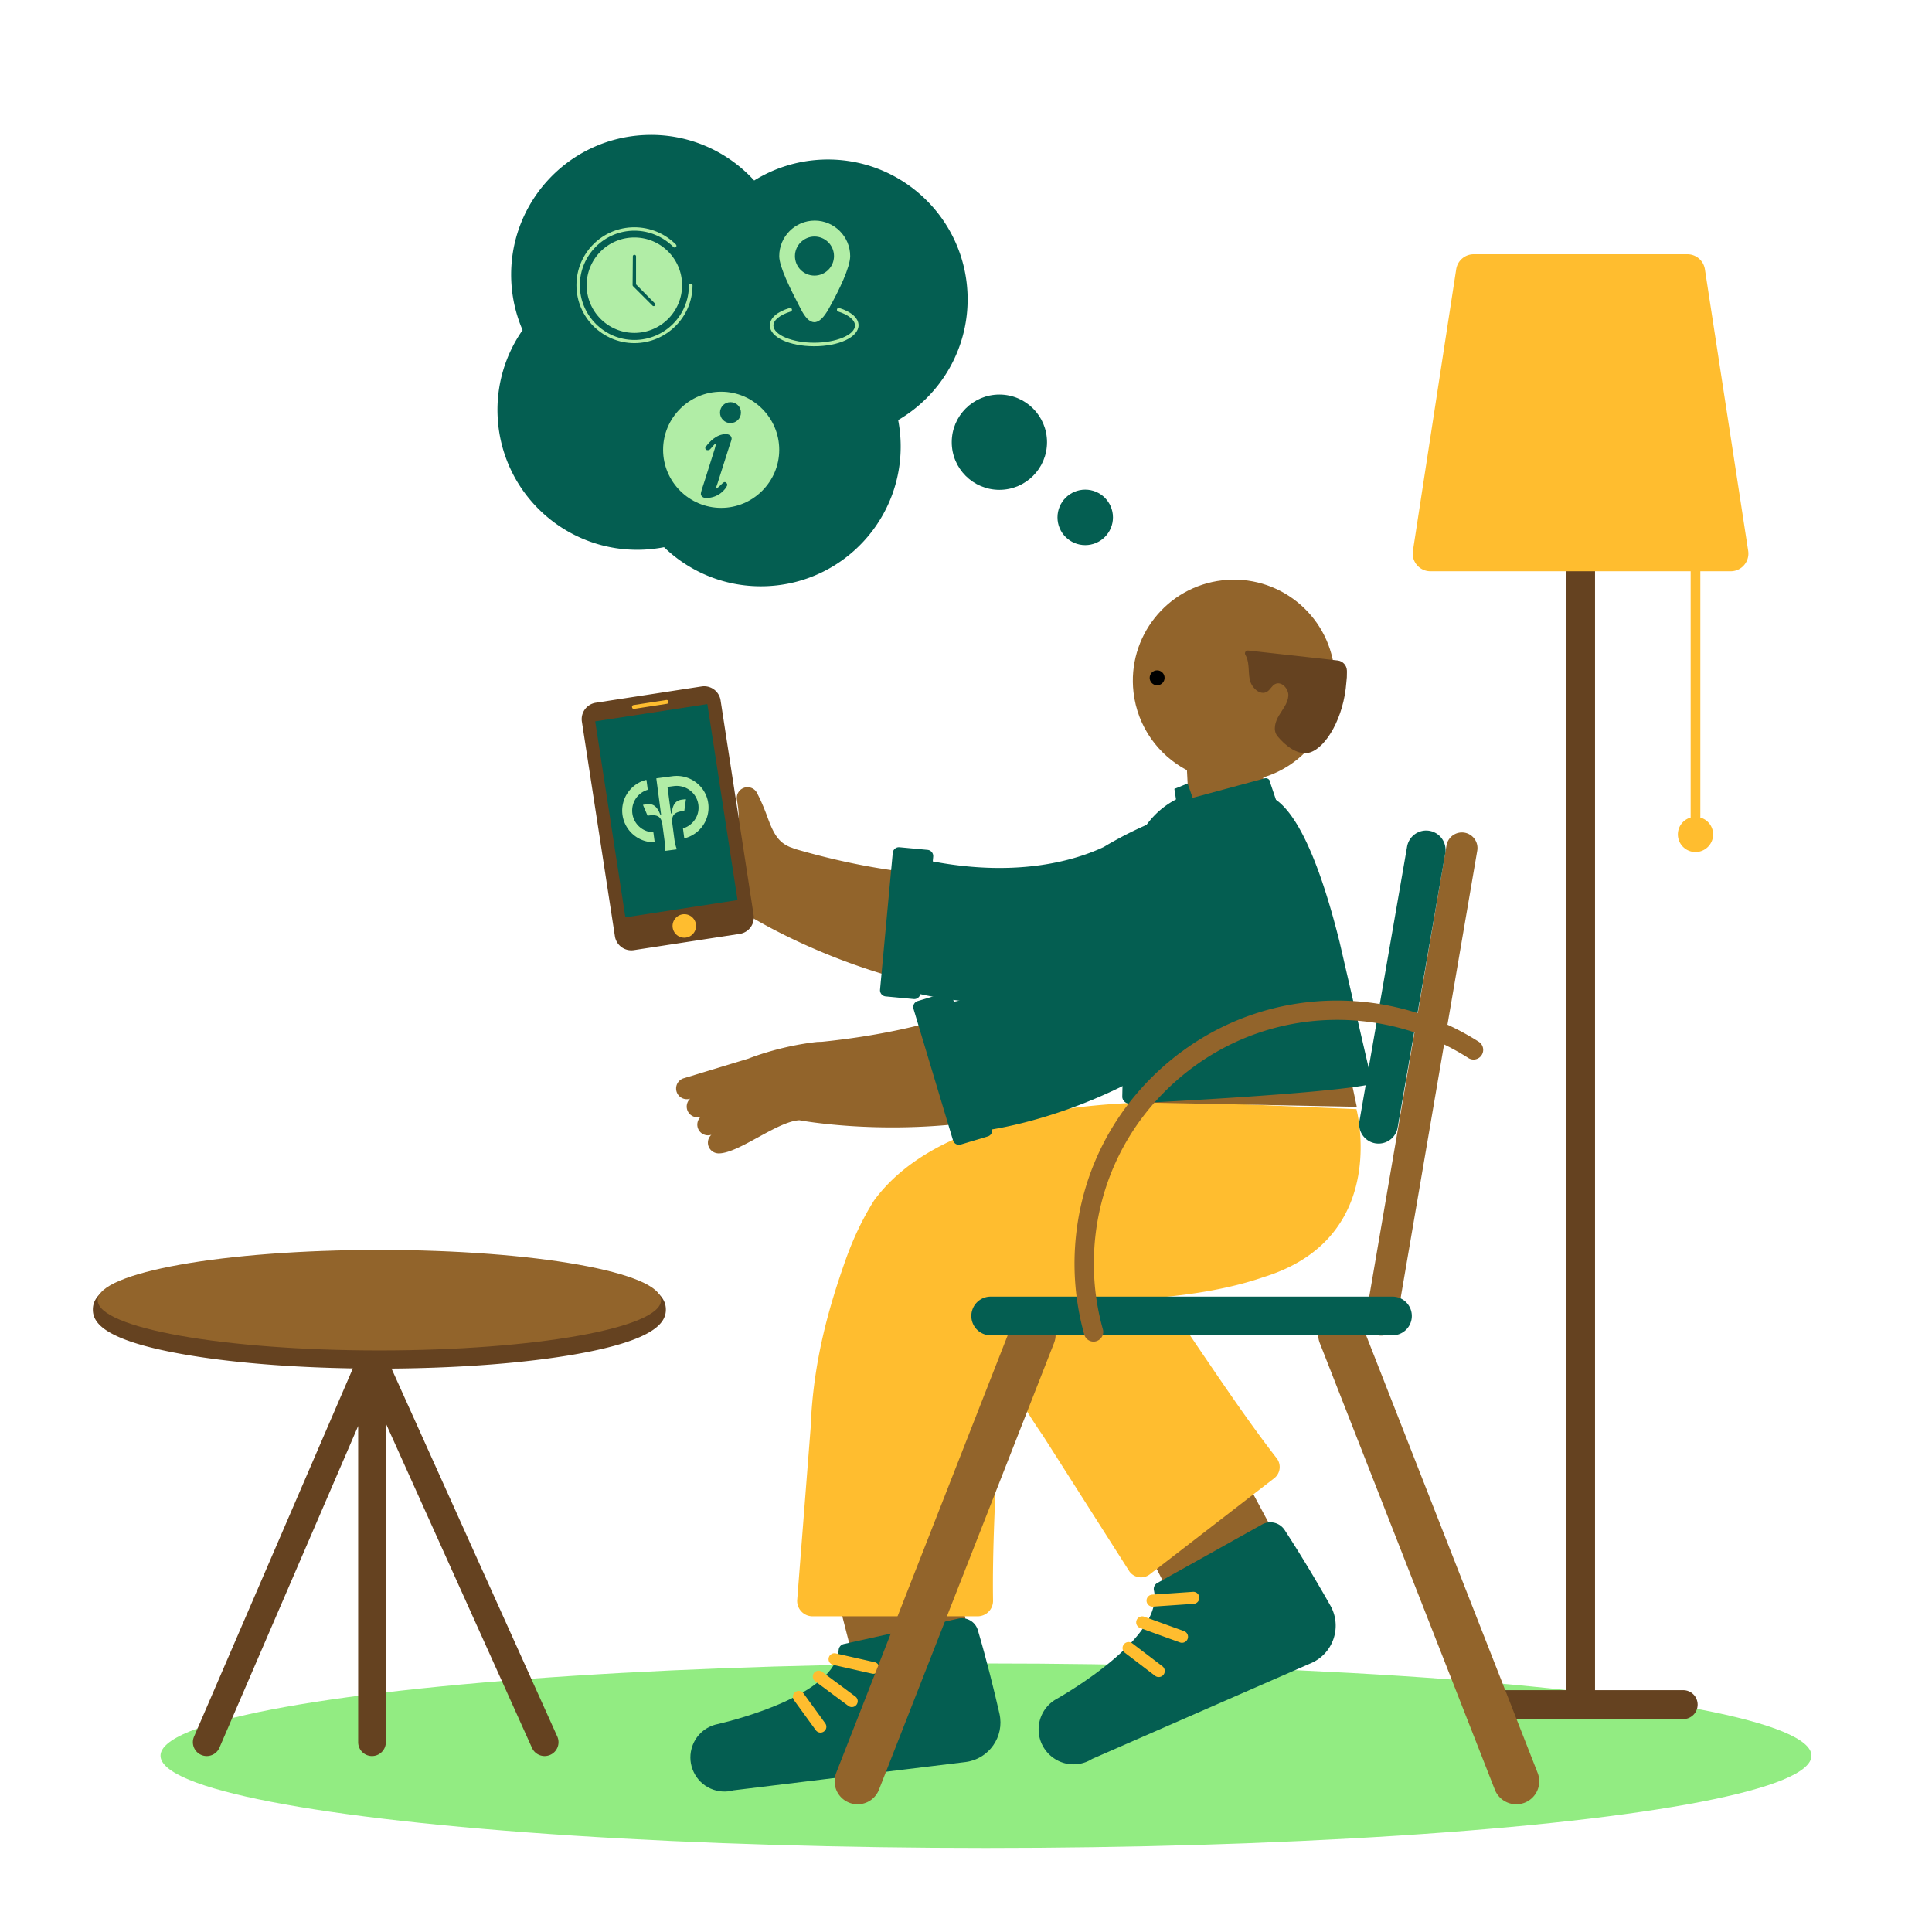
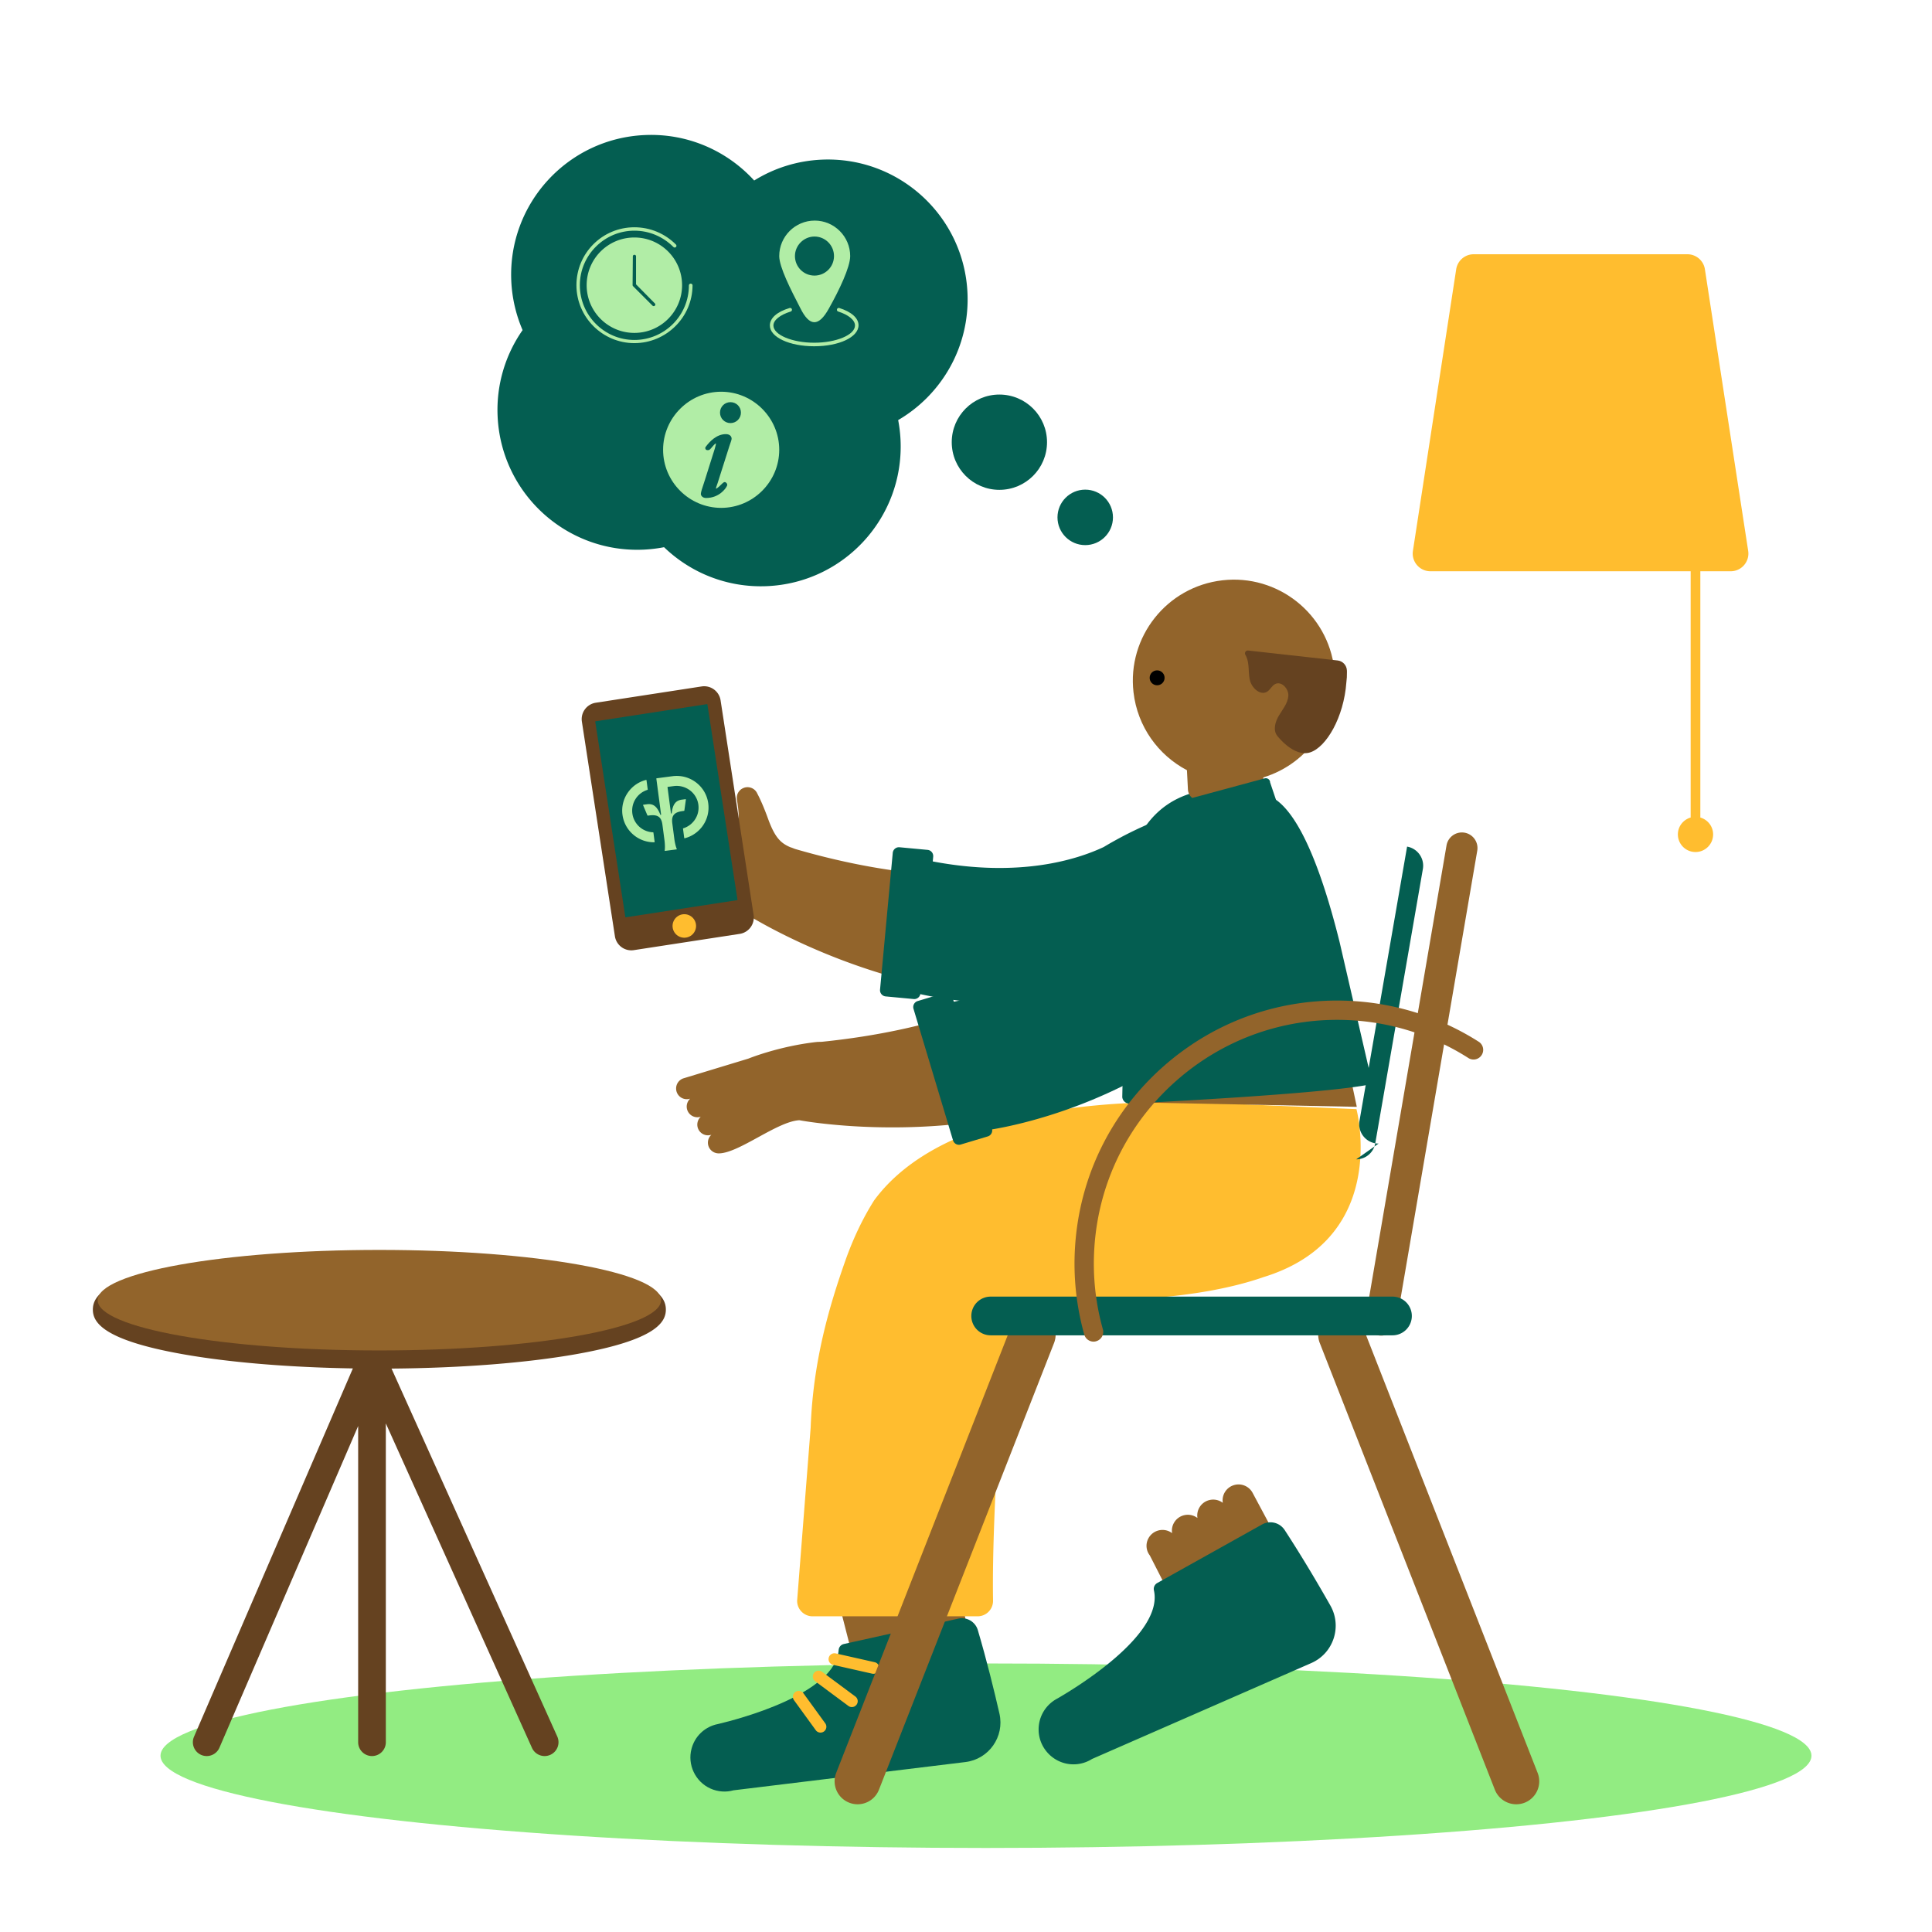
<svg xmlns="http://www.w3.org/2000/svg" version="1.1" id="Calque_1" x="0" y="0" viewBox="0 0 566.93 566.93" style="enable-background:new 0 0 566.93 566.93" xml:space="preserve">
  <style>.st1{fill:#654220}.st2{fill:#ffbd2f}.st3{fill:#92642b}.st4{fill:#045e51}.st5{fill:#b1eda6}</style>
  <ellipse cx="289.33" cy="515.2" rx="242.23" ry="27.07" style="fill:#92ec82" />
-   <path class="st1" d="M493.91 495.96h-25.86v-390.6c0-2.35-1.9-4.25-4.25-4.25s-4.25 1.9-4.25 4.25v390.6h-25.86c-2.35 0-4.25 1.9-4.25 4.25s1.9 4.25 4.25 4.25h60.22c2.35 0 4.25-1.9 4.25-4.25s-1.9-4.25-4.25-4.25z" />
  <path class="st2" d="m512.99 161.65-12.7-82.64a5.193 5.193 0 0 0-5.13-4.4h-62.72c-2.56 0-4.74 1.87-5.13 4.4l-12.7 82.64c-.48 3.14 1.95 5.98 5.13 5.98h76.37v72.27c-2.16.62-3.75 2.59-3.75 4.95 0 2.85 2.31 5.17 5.17 5.17s5.17-2.31 5.17-5.17c0-2.36-1.59-4.33-3.75-4.95v-72.27h8.92c3.17 0 5.6-2.84 5.12-5.98z" />
  <path class="st3" d="M247.24 465.37a4.708 4.708 0 0 1 6.66 0c.18.18.33.37.48.57a4.712 4.712 0 0 1 4.66-4.06c1.57 0 2.95.77 3.81 1.94a4.712 4.712 0 0 1 4.66-4.06c1.57 0 2.95.77 3.81 1.94a4.712 4.712 0 0 1 4.66-4.06c2.3 0 4.22 1.65 4.63 3.84l5.58 28.17-33.88 4.74-6.15-24.06a4.694 4.694 0 0 1 1.08-4.96z" />
  <path class="st4" d="M209.85 506.1s.02-.01.06-.02c.29-.08.58-.15.88-.2 5.59-1.32 34.37-8.75 35.31-21.72.06-.85.68-1.56 1.52-1.74l33.59-7.45c2.5-.55 5.01.92 5.73 3.38 2.62 8.89 4.78 17.69 6.34 24.5 1.54 6.76-3.1 13.37-9.99 14.21l-68.03 8.29c-2.16.6-4.54.49-6.79-.52-4.43-1.99-6.81-7-5.54-11.69.95-3.58 3.67-6.12 6.92-7.04z" />
  <path class="st2" d="M243.89 488.29c.17.12.37.21.59.25l11.42 2.58c.93.21 1.85-.37 2.06-1.3a1.72 1.72 0 0 0-1.3-2.06l-11.42-2.58a1.72 1.72 0 0 0-2.06 1.3c-.16.71.14 1.42.71 1.81zm5.11 12.34c.76.52 1.8.35 2.35-.4.57-.76.41-1.84-.36-2.41l-9.74-7.23c-.76-.57-1.84-.41-2.4.36-.57.76-.41 1.84.36 2.41l9.74 7.23c.01.02.03.03.05.04zm-9.2 7.49c.58.4 1.38.41 1.98-.03.77-.56.94-1.63.38-2.4l-6.39-8.8c-.56-.77-1.63-.94-2.4-.38-.77.56-.94 1.63-.38 2.4l6.39 8.8c.12.16.26.3.42.41zm8.23-138.11c2.3-6.52 5.12-12.45 8.47-17.76 16.09-21.85 52.75-30.02 95.92-28.74l.16.01 45.46 1.95s6.11 22.98-8.87 38.54v.01c-.02.01-.03.03-.05.04-4.24 4.39-10.19 8.2-18.42 10.72-.08.03-.17.05-.25.09-9.79 3.36-21.07 5.09-31.27 5.94-8.99.76-17.15.83-22.72.74-4.05.32-9.9 1.85-15.62 9.01-.63.89-1.24 1.81-1.84 2.79-3.73 7.12-4.96 14.62-5.73 22.18-.11 1.44-.2 2.92-.29 4.35-.02.99-.07 1.9-.14 2.75-.71 14.57-1.68 32.36-1.44 47.06a4.52 4.52 0 0 1-4.52 4.6h-48.44c-2.56 0-4.61-2.13-4.52-4.68l3.96-50.66c.72-19.61 5.46-35.61 10.15-48.94z" />
  <path class="st3" d="M336.99 451.42a4.695 4.695 0 0 1 6.33-1.93c.22.12.42.25.62.4-.36-2.26.99-4.5 3.26-5.19 1.49-.45 3.02-.13 4.18.74-.36-2.26.99-4.5 3.26-5.19 1.49-.45 3.02-.13 4.18.74-.36-2.26.99-4.5 3.26-5.19 2.19-.67 4.48.35 5.5 2.29l13.41 25.06-32.47 15.04-11.12-21.77a4.598 4.598 0 0 1-.41-5z" />
  <path class="st4" d="M309.51 498.86s.02-.02.05-.03c.26-.16.53-.32.8-.46 5.09-2.94 31.15-18.69 28.25-31.69-.19-.85.21-1.73.98-2.16l30.76-17.18a4.997 4.997 0 0 1 6.62 1.63c5.18 7.95 9.9 15.95 13.42 22.17 3.5 6.18.89 14.03-5.62 16.88l-64.31 28.13a10.172 10.172 0 0 1-6.81 1.49c-4.93-.65-8.74-4.87-8.87-9.84-.11-3.79 1.82-7.08 4.73-8.94z" />
-   <path class="st2" d="M350.87 470.49c-.18.08-.38.13-.58.14l-11.96.82c-.97.07-1.81-.67-1.88-1.64a1.76 1.76 0 0 1 1.64-1.88l11.96-.82c.97-.07 1.81.67 1.88 1.64.04.77-.4 1.45-1.06 1.74zm-3.32 11.43c-.4.17-.86.2-1.3.04l-11.68-4.23a1.77 1.77 0 0 1-1.06-2.26 1.77 1.77 0 0 1 2.26-1.06l11.68 4.23a1.77 1.77 0 0 1 1.06 2.26c-.18.48-.54.84-.96 1.02zm-6.82 10.05c-.57.25-1.25.19-1.77-.21l-8.86-6.75c-.77-.59-.92-1.69-.33-2.47.59-.77 1.69-.92 2.47-.33l8.86 6.75c.77.59.92 1.69.33 2.47-.19.24-.43.42-.7.54zm-4.38-127.3c-.01.23-.03.46-.04.7.03 1.01.09 2.03.19 3.09 1.21 7.36 5.67 12.22 9.31 18.26.72 1.12 1.48 2.28 2.21 3.38.54.75 1.01 1.45 1.43 2.12 7.6 11.19 16.8 24.93 25.18 35.68a4.19 4.19 0 0 1-.79 5.93l-36.5 28.19c-1.9 1.43-4.6 1-5.96-.95l-25.32-39.76c-10.4-14.93-16.4-29.23-20.36-41.73-1.61-5.08-2.71-10.06-3.31-14.92h53.96z" />
  <path class="st3" d="M444.93 529.45c-2.69 0-5.24-1.62-6.28-4.28l-51.37-131.06a6.742 6.742 0 0 1 3.82-8.74c3.46-1.36 7.38.35 8.74 3.82l51.37 131.06a6.742 6.742 0 0 1-3.82 8.74c-.81.31-1.64.46-2.46.46zm-193.28 0c-.82 0-1.65-.15-2.46-.47-3.47-1.36-5.17-5.27-3.82-8.74l51.37-131.06c1.36-3.47 5.27-5.17 8.74-3.82a6.742 6.742 0 0 1 3.82 8.74l-51.37 131.06a6.726 6.726 0 0 1-6.28 4.29zm153.62-137.52c-.26 0-.52-.02-.78-.07a4.583 4.583 0 0 1-3.74-5.28l23.72-138.5a4.583 4.583 0 0 1 5.28-3.74c2.49.43 4.16 2.79 3.74 5.28l-23.72 138.51a4.574 4.574 0 0 1-4.5 3.8z" />
-   <path class="st4" d="M404.54 335.57c-.32 0-.65-.03-.98-.08-3.09-.54-5.17-3.48-4.63-6.57l13.97-80.49a5.693 5.693 0 0 1 6.57-4.63c3.09.54 5.17 3.48 4.63 6.57l-13.97 80.49a5.686 5.686 0 0 1-5.59 4.71zm4.07 56.27h-117.9c-3.14 0-5.68-2.54-5.68-5.68s2.54-5.68 5.68-5.68h117.9c3.14 0 5.68 2.54 5.68 5.68s-2.54 5.68-5.68 5.68z" />
+   <path class="st4" d="M404.54 335.57c-.32 0-.65-.03-.98-.08-3.09-.54-5.17-3.48-4.63-6.57l13.97-80.49c3.09.54 5.17 3.48 4.63 6.57l-13.97 80.49a5.686 5.686 0 0 1-5.59 4.71zm4.07 56.27h-117.9c-3.14 0-5.68-2.54-5.68-5.68s2.54-5.68 5.68-5.68h117.9c3.14 0 5.68 2.54 5.68 5.68s-2.54 5.68-5.68 5.68z" />
  <path class="st3" d="M370.28 252.17c-1.58-3.8-4.26-6.82-7.51-8.84-.44-.27-.88-.53-1.34-.76-4.81-2.48-10.65-2.9-16.03-.66-.89.37-1.73.8-2.52 1.28-11.1 5.83-46.2 24.35-109.44 5.97-.53-.17-.99-.4-1.47-.53-3.01-1.24-4.68-3.09-6.64-8.51-1.08-2.97-2.14-5.43-3.12-7.28-.06-.13-.13-.26-.2-.38-.33-.53-.83-.97-1.46-1.23-.33-.13-.66-.21-.99-.23-.45-.03-.9.04-1.31.2-.18.07-.35.15-.51.24-.56.33-1.03.85-1.3 1.5-.18.45-.25.91-.23 1.37v.02c.01.16.03.31.06.47.43 2.9 2.05 11.06-4.73 10.83l-19.9-1.79a3.28 3.28 0 0 0-1.66.39c-.6.33-1.1.87-1.38 1.55a3.135 3.135 0 0 0 2.71 4.33c-.79.29-1.46.9-1.81 1.75a3.138 3.138 0 0 0 2.7 4.33c-.79.29-1.46.9-1.81 1.74a3.15 3.15 0 0 0 2.7 4.34c-.79.29-1.46.9-1.8 1.74-.64 1.56.06 3.33 1.56 4.04.05.02.1.05.15.07l.15.06c5.52 2.11 19.33-2.3 25.49-.17 0 0 76.6 49.49 143.49 8.03.09-.06.18-.11.27-.17.32-.19.64-.39.95-.59a19.115 19.115 0 0 0 5.2-5.23c.86-1.3 1.56-2.7 2.09-4.17 1.53-4.31 1.53-9.16-.36-13.71z" />
  <path class="st4" d="M377.22 238.03c-2.17-2.51-5.32-3.51-8.35-3.8-14.9.28-29.52 5.96-39.75 11.36l-.01.01c-1.9 1.01-3.66 2-5.23 2.95-7.91 3.72-24.73 9.05-50.17 4.23l.13-1.4a1.83 1.83 0 0 0-1.65-1.99l-8.23-.77a1.83 1.83 0 0 0-1.99 1.65l-3.73 40.13a1.83 1.83 0 0 0 1.65 1.99l8.23.77c.93.09 1.76-.55 1.95-1.44 7.11 1.61 39.61 7.78 73.87-4.37.28.09.57.09.84-.02 1.5-.58 4.58-1.84 8.37-3.7 14.89-7.3 40.72-23.93 24.07-45.6z" />
  <path id="Ventre_00000165223913250009237900000011001972291454673297_" class="st3" d="m337.05 323.56 61.09 1.23-6.15-29.02z" />
  <path id="corps_00000098182716870009185220000009305655534744480689_" class="st4" d="M330.61 260.52c.27-7.22 2.1-12.8 4.89-17.1 11.44-17.68 33.92-10.48 33.92-10.48 9.81-.04 17.8 19.9 23.67 43.48l9.14 39.57a2.13 2.13 0 0 1-1.73 2.51c-14.56 2.5-56.12 4.67-68.95 5.35a2.13 2.13 0 0 1-2.23-1.92l1.29-61.41z" />
  <path class="st3" d="M391.54 196.35c-1.88-16.27-16.59-27.94-32.86-26.06-16.27 1.88-27.94 16.59-26.06 32.86 1.17 10.12 7.3 18.45 15.68 22.86l.29 5.69c.1 1.88 1.7 3.33 3.58 3.24l15.41-.78c1.88-.1 3.33-1.7 3.24-3.58l-.12-2.45c13.46-4.08 22.51-17.31 20.84-31.78z" />
  <circle id="OEIL_00000145027455547702308830000010607951895944746376_" cx="339.55" cy="198.9" r="2.19" />
  <path class="st1" d="M395.08 200.22c.13-.93.19-1.96.17-3.04 0-.14 0-.27-.01-.41-.05-1.52-1.2-2.79-2.71-2.96l-26.29-2.92c-.69-.08-1.15.67-.79 1.27 0 .01.01.01.01.02.53.9.75 1.91.86 2.95.16 1.41.12 2.88.4 4.27.49 2.41 3.1 4.88 5.16 3.53.88-.57 1.32-1.67 2.24-2.17 1.87-1.03 4.08 1.33 3.93 3.45-.15 2.13-1.63 3.88-2.73 5.71-1.11 1.82-1.83 4.29-.54 5.99 0 0 4.87 6.38 9.64 4.88 4.77-1.5 9.92-10.3 10.66-20.57z" />
  <path class="st4" d="m374.42 234.68-1.71-5.07c0-.82-.78-1.42-1.58-1.21l-23.42 6.33 2.3 6.26 24.41-6.31z" />
-   <path class="st4" d="m348.5 229.91-3.89 1.58 1.12 7.23 4.31-4.4z" />
  <path id="XMLID_00000129911944065436635650000013799026491492549795_" class="st1" d="m174.83 206.21 31.06-4.78a4.879 4.879 0 0 1 5.56 4.08l9.69 62.97a4.871 4.871 0 0 1-4.08 5.56L186 278.81a4.871 4.871 0 0 1-5.56-4.08l-9.69-62.97c-.41-2.65 1.42-5.14 4.08-5.55z" />
  <path id="XMLID_00000089547002876318639240000012618142850968366265_" class="st2" d="M197.4 272.24a3.446 3.446 0 1 1 6.812-1.049 3.446 3.446 0 0 1-6.812 1.049z" />
-   <path id="XMLID_00000047755950898135012080000014372041994017489835_" class="st2" d="m185.89 206.9 9.65-1.49c.28-.04.54.15.58.43l.02.1a.51.51 0 0 1-.43.58l-9.65 1.49a.51.51 0 0 1-.58-.43l-.02-.1a.52.52 0 0 1 .43-.58z" />
  <path id="XMLID_00000169543434005836531450000014574832970601010875_" class="st4" d="m216.41 264.04-8.83-57.35c-.01-.05-.05-.08-.1-.07l-32.74 5.04c-.05.01-.08.05-.07.1l8.83 57.35c.01.05.05.08.1.07l32.74-5.04c.04-.01.08-.05.07-.1z" />
  <path class="st5" d="M191.63 244.23a6.36 6.36 0 0 1-6.07-5.53 6.37 6.37 0 0 1 4.43-6.92.12.12 0 0 0 .08-.12l-.36-2.71c-.01-.06-.07-.11-.13-.09-2.13.54-4 1.82-5.29 3.64a9.23 9.23 0 0 0-1.63 6.58 9.275 9.275 0 0 0 3.28 5.93 9.3 9.3 0 0 0 6.05 2.15c.06 0 .11-.06.11-.12l-.36-2.71a.116.116 0 0 0-.11-.1" />
  <path class="st5" d="m197.33 227.77-4.64.61c-.06.01-.1.06-.09.12l1.39 10.51c.01.06-.03.11-.09.12h-.01c-.05.01-.1-.02-.12-.07-.95-2.41-2.09-3.3-3.91-3.06l-1.06.14a.11.11 0 0 0-.09.14l1.27 2.99c.02.05.07.08.12.07l.42-.05c2.43-.32 3.56.4 3.86 2.69l.61 4.62.03.24c.06.53.17 1.85.03 2.73-.01.07.05.13.12.12l1.67-.22 1.67-.22c.07-.01.11-.08.08-.15-.33-.75-.55-1.9-.65-2.5-.03-.18-.05-.35-.07-.5l-.59-4.51c-.3-2.29.6-3.27 3.03-3.59l.42-.06c.05-.01.09-.05.09-.1l.45-3.22c0-.07-.05-.12-.12-.11l-1.06.14c-1.82.24-2.69 1.39-2.99 3.97-.01.05-.05.09-.1.1h-.01c-.06 0-.11-.04-.11-.09l-1-7.61c-.01-.06.03-.11.09-.12l1.74-.23c3.52-.46 6.76 1.99 7.22 5.47.22 1.69-.22 3.36-1.26 4.71a6.362 6.362 0 0 1-3.17 2.21.12.12 0 0 0-.08.12l.36 2.71c.01.06.07.11.13.09 2.01-.51 3.8-1.69 5.08-3.35a9.268 9.268 0 0 0 1.84-6.88c-.67-5.08-5.38-8.66-10.5-7.98" />
  <path class="st3" d="M320.9 393.69c-1.24 0-2.38-.82-2.73-2.07a77.071 77.071 0 0 1-2.72-25.5c1.24-20.57 10.41-39.42 25.83-53.09 15.42-13.67 35.25-20.52 55.8-19.28 13.1.79 25.84 4.92 36.84 11.94a2.82 2.82 0 0 1 .86 3.91 2.82 2.82 0 0 1-3.91.86c-10.19-6.51-21.99-10.33-34.13-11.06-19.05-1.14-37.42 5.2-51.7 17.86-14.29 12.66-22.78 30.13-23.93 49.19-.48 8.02.37 15.97 2.52 23.62.42 1.51-.46 3.07-1.96 3.5-.26.09-.52.12-.77.12z" />
  <path class="st4" d="M225.08 172c22.63-.99 40.17-20.14 39.18-42.77-.09-2.03-.33-4.02-.7-5.96 12.73-7.43 21.03-21.49 20.34-37.24-.99-22.63-20.14-40.17-42.77-39.18-7.28.32-14.04 2.53-19.82 6.12-7.91-8.67-19.46-13.9-32.1-13.34-22.63.99-40.17 20.14-39.18 42.77a41.11 41.11 0 0 0 3.32 14.47 40.807 40.807 0 0 0-7.33 25.24c.99 22.63 20.14 40.17 42.77 39.18 2.07-.09 4.1-.34 6.07-.72 7.81 7.52 18.54 11.94 30.22 11.43z" />
  <circle class="st4" cx="293.26" cy="129.76" r="13.98" />
  <circle class="st4" cx="318.45" cy="151.82" r="8.14" />
  <path class="st5" d="M238.92 101.61c-7.29 0-13.01-2.68-13.01-6.1 0-2.16 2.08-4.02 5.8-5.13.3-.07.59.07.67.37.07.3-.07.59-.37.67-3.12.97-5.06 2.53-5.06 4.09 0 2.75 5.5 5.06 11.97 5.06s11.97-2.3 11.97-5.06c0-1.56-1.86-3.12-4.91-4.09-.3-.07-.45-.37-.37-.67.07-.3.37-.45.67-.37 3.57 1.12 5.65 2.97 5.65 5.06 0 3.49-5.72 6.17-13.01 6.17z" />
  <path class="st5" d="M243.23 90.53c3.05-5.43 6.25-12.12 6.25-15.39 0-5.73-4.68-10.41-10.41-10.41s-10.41 4.68-10.41 10.41c0 3.2 3.35 9.81 6.17 15.24 2.68 5.43 5.36 5.65 8.4.15zM239 69.41c3.2 0 5.73 2.6 5.73 5.73 0 3.2-2.6 5.73-5.73 5.73-3.2 0-5.73-2.6-5.73-5.73 0-3.12 2.6-5.73 5.73-5.73zm-27.38 45.54c-9.37 0-17.04 7.67-17.04 17.04s7.67 17.04 17.04 17.04 17.04-7.67 17.04-17.04-7.67-17.04-17.04-17.04zm2.39 16.02-3.41 10.73c-.34 1.02-.51 1.36-.51 1.7.34 0 1.53-1.19 1.87-1.53.51-.51.85-.51 1.19-.17.34.34.34.68 0 1.19-.17.34-2.04 3.24-5.96 3.24-1.02 0-1.53-.68-1.53-1.19s.34-1.53 1.19-4.09l2.9-9.2c.17-.68.34-1.19.34-1.53-.34 0-1.19 1.19-1.7 1.7-.34.34-.85.34-1.19.17-.34-.34-.34-.68 0-1.02 1.02-1.36 3.07-3.58 5.79-3.58 1.19 0 1.7.68 1.7 1.36 0 .17-.17.85-.68 2.22zm.34-6.82c-1.7 0-3.07-1.36-3.07-3.07s1.36-3.07 3.07-3.07 3.07 1.36 3.07 3.07-1.37 3.07-3.07 3.07zm-11.67-40.92c-.27 0-.53.2-.53.53 0 8.87-7.2 16-16 16s-16-7.2-16-16.07c0-8.8 7.2-16 16-16 4.33 0 8.4 1.73 11.47 4.8.2.2.53.2.73 0s.2-.53 0-.73c-3.27-3.27-7.6-5.07-12.2-5.07-9.4 0-17 7.6-17 17s7.67 17 17 17 17.07-7.6 17.07-17c0-.26-.27-.46-.54-.46z" />
  <path class="st5" d="M186.15 69.69c-7.74 0-14 6.27-14 14s6.27 14 14 14 14-6.27 14-14-6.27-14-14-14zm6 20.01c-.07.07-.2.13-.33.13s-.27-.07-.33-.13l-5.73-5.73a.496.496 0 0 1-.13-.33l.07-8.4c0-.27.2-.47.47-.47.27 0 .47.2.47.47v8.2l5.53 5.6c.18.19.18.46-.02.66z" />
  <path class="st3" d="M219.61 310.64s8.83-3.62 20.05-4.88c.49-.05 1.01-.02 1.56-.06 65.51-6.69 91.09-37.03 99.2-46.61.56-.75 1.18-1.46 1.86-2.13 4.15-4.1 9.72-5.9 15.11-5.41.51.04 1.02.11 1.52.2 3.77.65 7.38 2.44 10.28 5.38 3.46 3.5 5.28 8 5.47 12.56a18.955 18.955 0 0 1-3.23 11.45c-.21.31-.42.61-.65.91-.06.09-.13.17-.19.26-46.45 63.54-136.02 46.41-136.02 46.41-6.5.34-17.65 9.61-23.56 9.73h-.16c-.05 0-.11 0-.16-.01a3.15 3.15 0 0 1-2.96-3.16c.01-.91.4-1.73 1.02-2.29-.31.1-.65.16-1.01.16a3.133 3.133 0 0 1-3.12-3.16c.01-.91.4-1.73 1.02-2.3a3.139 3.139 0 0 1-4.13-3c.01-.91.4-1.73 1.02-2.3-.32.11-.66.16-1.01.16a3.133 3.133 0 0 1-3.12-3.16 3.131 3.131 0 0 1 2.09-2.94l19.12-5.81z" />
  <path class="st4" d="M365.11 292.73c11.07-12.37 28.77-37.47 5.2-51.31-2.95-1.51-6.25-1.26-9.17-.39-13.71 5.85-25.12 16.6-32.58 25.46 0 0-.01.02-.02.03-1.38 1.64-2.63 3.21-3.73 4.68-5.93 6.41-19.53 17.67-44.91 22.75l-.41-1.35a1.83 1.83 0 0 0-2.28-1.23l-7.92 2.38a1.83 1.83 0 0 0-1.23 2.28l11.6 38.6c.29.97 1.31 1.52 2.28 1.22l7.92-2.38c.9-.27 1.42-1.16 1.27-2.06 7.19-1.18 39.64-7.65 66.83-31.78.29-.02.56-.13.78-.33 1.17-1.1 3.56-3.42 6.37-6.57z" />
  <path class="st1" d="M169.26 371.25c-15.5-2.77-36.08-4.29-57.94-4.29s-42.44 1.52-57.94 4.29c-23.42 4.18-26.13 9.44-26.13 13.04s2.71 8.86 26.13 13.04c13.65 2.44 31.24 3.91 50.17 4.22L56.93 509.63a4.062 4.062 0 0 0 3.73 5.67c1.57 0 3.07-.92 3.73-2.45l40.71-94.4v92.79c0 2.24 1.82 4.06 4.06 4.06s4.06-1.82 4.06-4.06v-93.55l42.89 95.22c.68 1.5 2.16 2.39 3.71 2.39.56 0 1.12-.12 1.67-.36a4.06 4.06 0 0 0 2.04-5.37L114.89 401.6c20.52-.16 39.71-1.66 54.37-4.27 23.42-4.18 26.13-9.44 26.13-13.04s-2.71-8.87-26.13-13.04zm-2.14 20.69c-14.87 2.55-34.4 3.96-55.06 4-.03-.03-.05-.05-.08-.07-.09-.09-.19-.16-.29-.24-.08-.06-.15-.13-.23-.19l-.09-.06c-.11-.07-.23-.13-.35-.19-.03-.02-.06-.04-.1-.05-.05-.02-.09-.06-.15-.08h-.01l-.09-.03c-.13-.05-.27-.09-.4-.12-.09-.02-.17-.06-.26-.08-.01 0-.02-.01-.02-.01-.02 0-.05 0-.07-.01-.15-.03-.3-.04-.45-.05-.1-.01-.19-.03-.29-.03h-.05c-.14 0-.28.02-.43.04-.11.01-.21.01-.32.03-.02 0-.05.01-.07.01-.11.02-.22.07-.32.1-.01 0-.02.01-.03.01-.11.03-.22.06-.32.1-.03.01-.07.03-.1.04-.01.01-.03.01-.04.01-.08.04-.15.09-.23.13-.01.01-.02.01-.03.02-.1.05-.2.1-.29.16-.03.02-.06.04-.1.07-.1.07-.18.15-.27.22-.08.07-.17.13-.25.2l-.03.03c-19.07-.21-36.94-1.6-50.78-3.97-21.01-3.6-22.58-7.62-22.6-7.62.01-.04 1.53-4.08 22.6-7.69 15.05-2.58 34.87-4 55.8-4 20.94 0 40.75 1.42 55.8 4 20.09 3.44 22.41 7.27 22.59 7.66-.18.39-2.5 4.21-22.59 7.66z" />
  <ellipse class="st3" cx="111.32" cy="381.53" rx="82.66" ry="14.75" />
</svg>